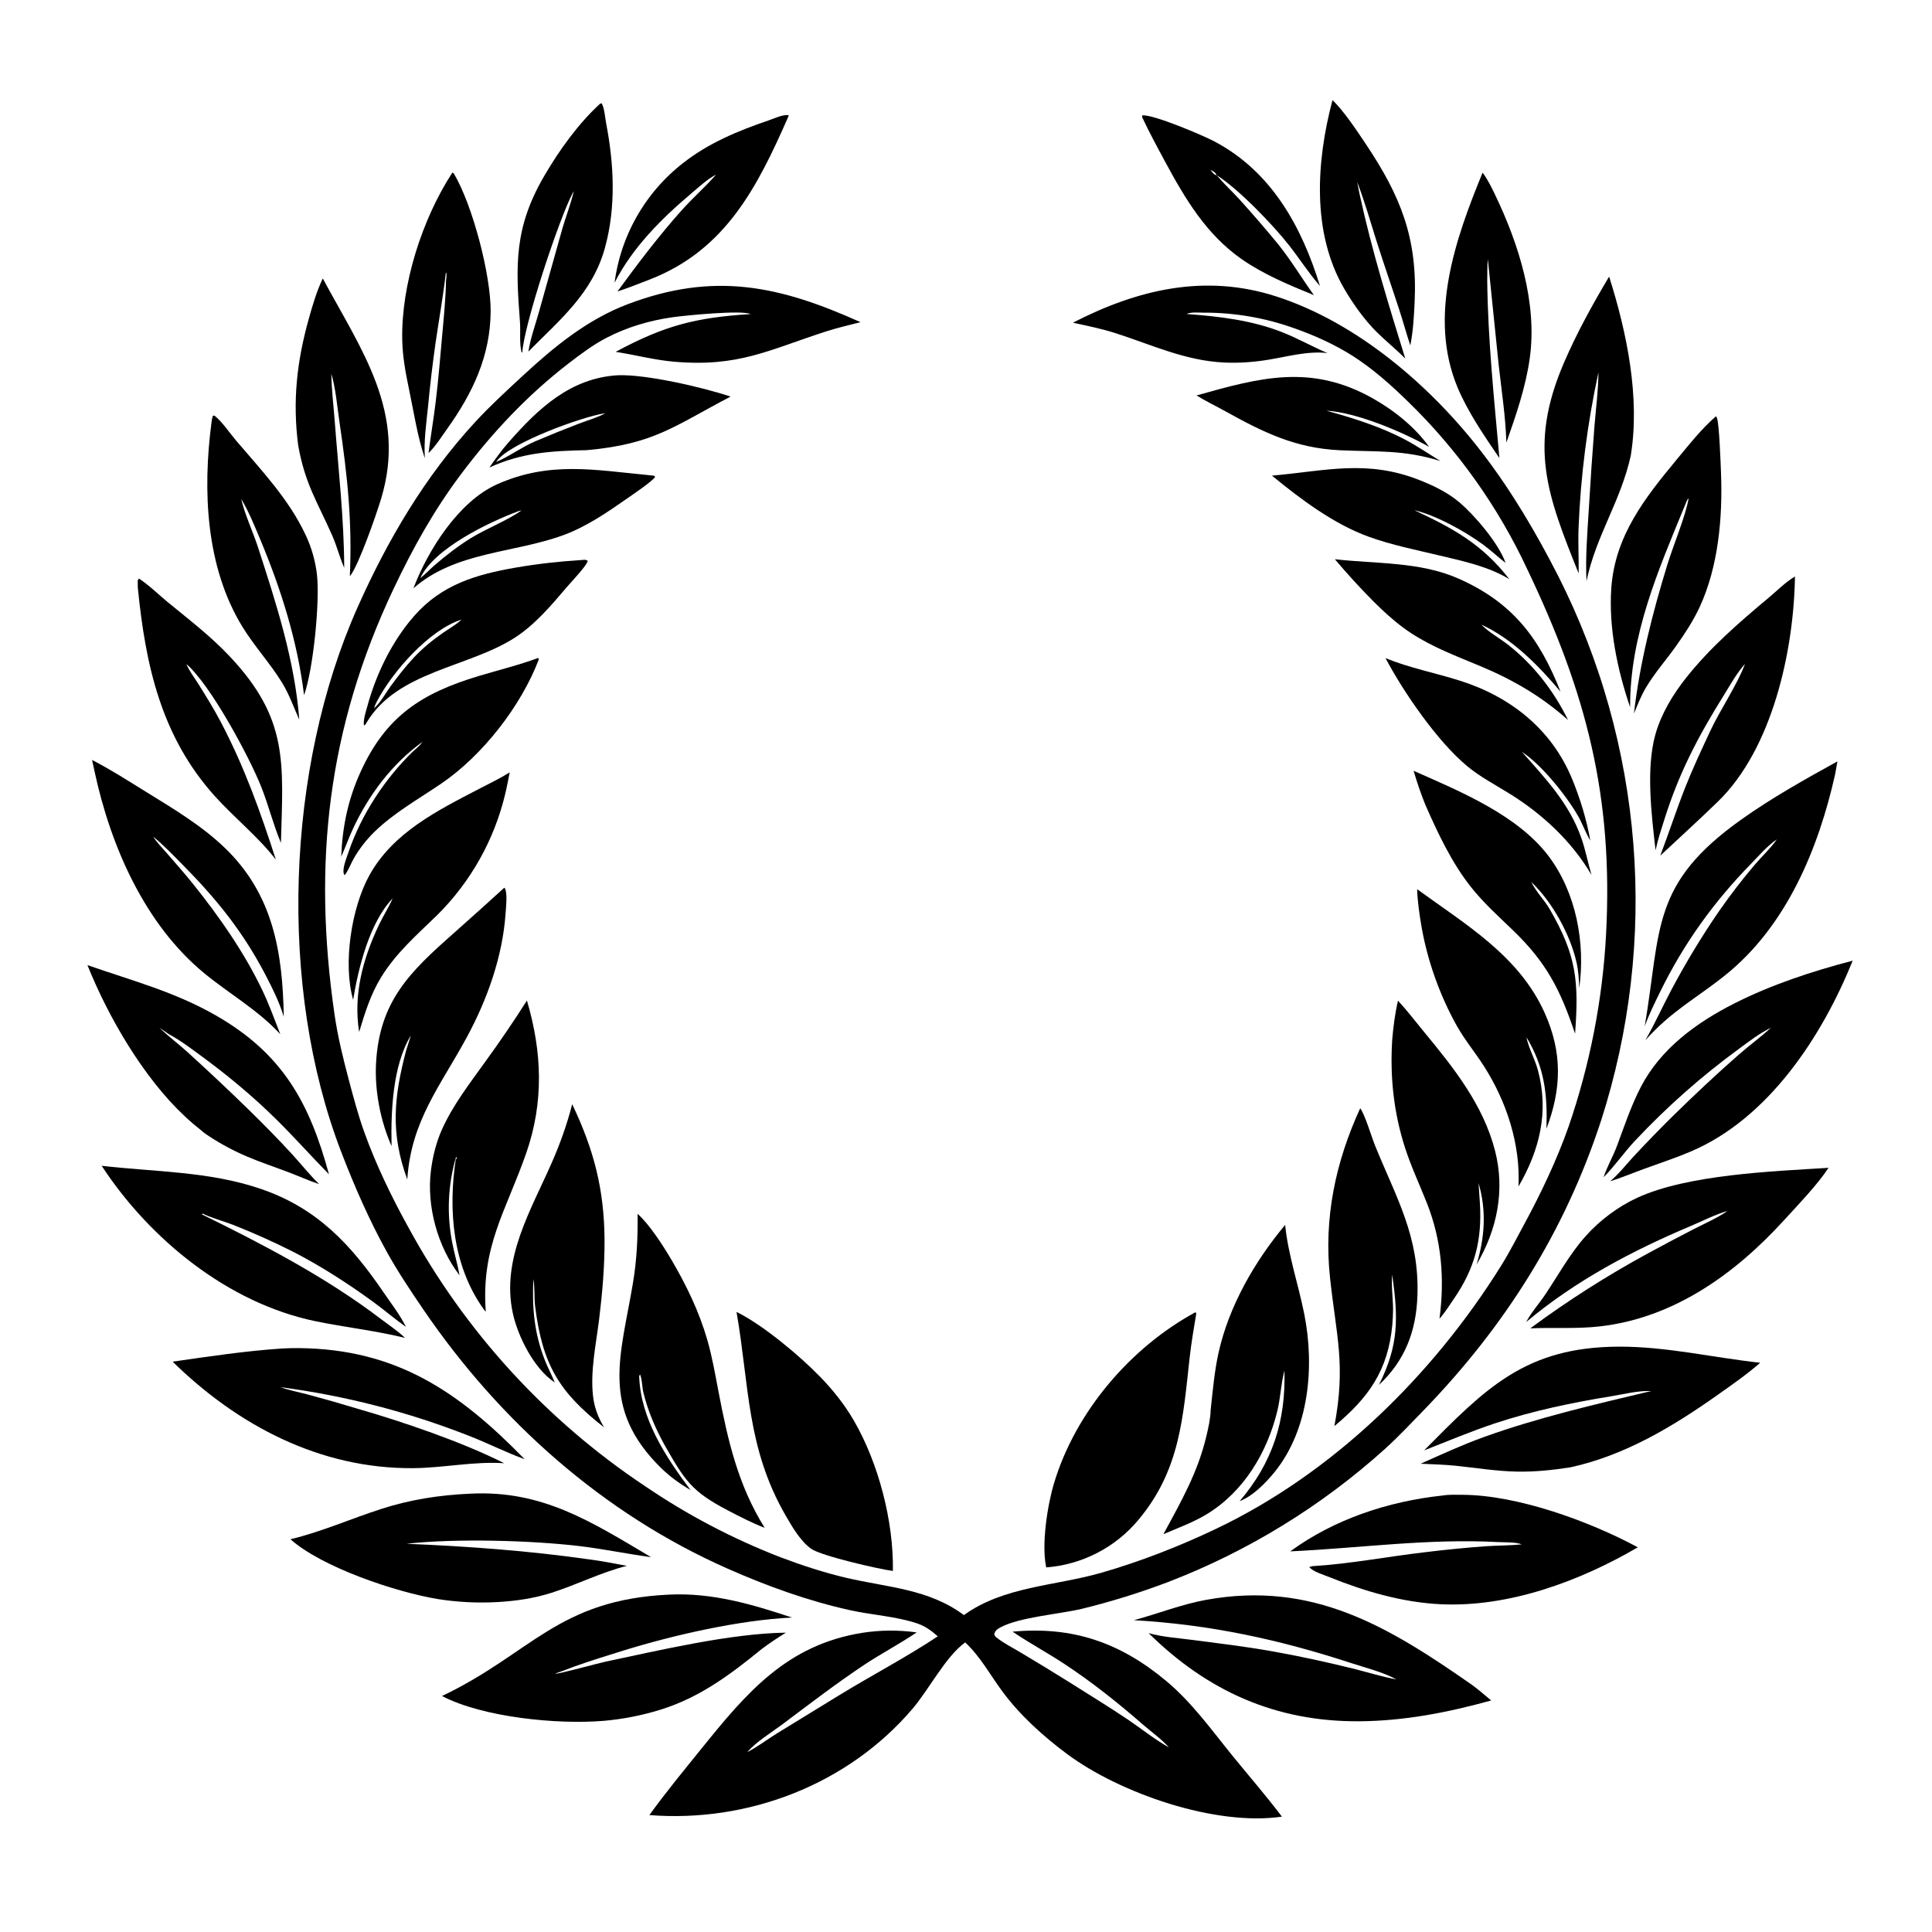
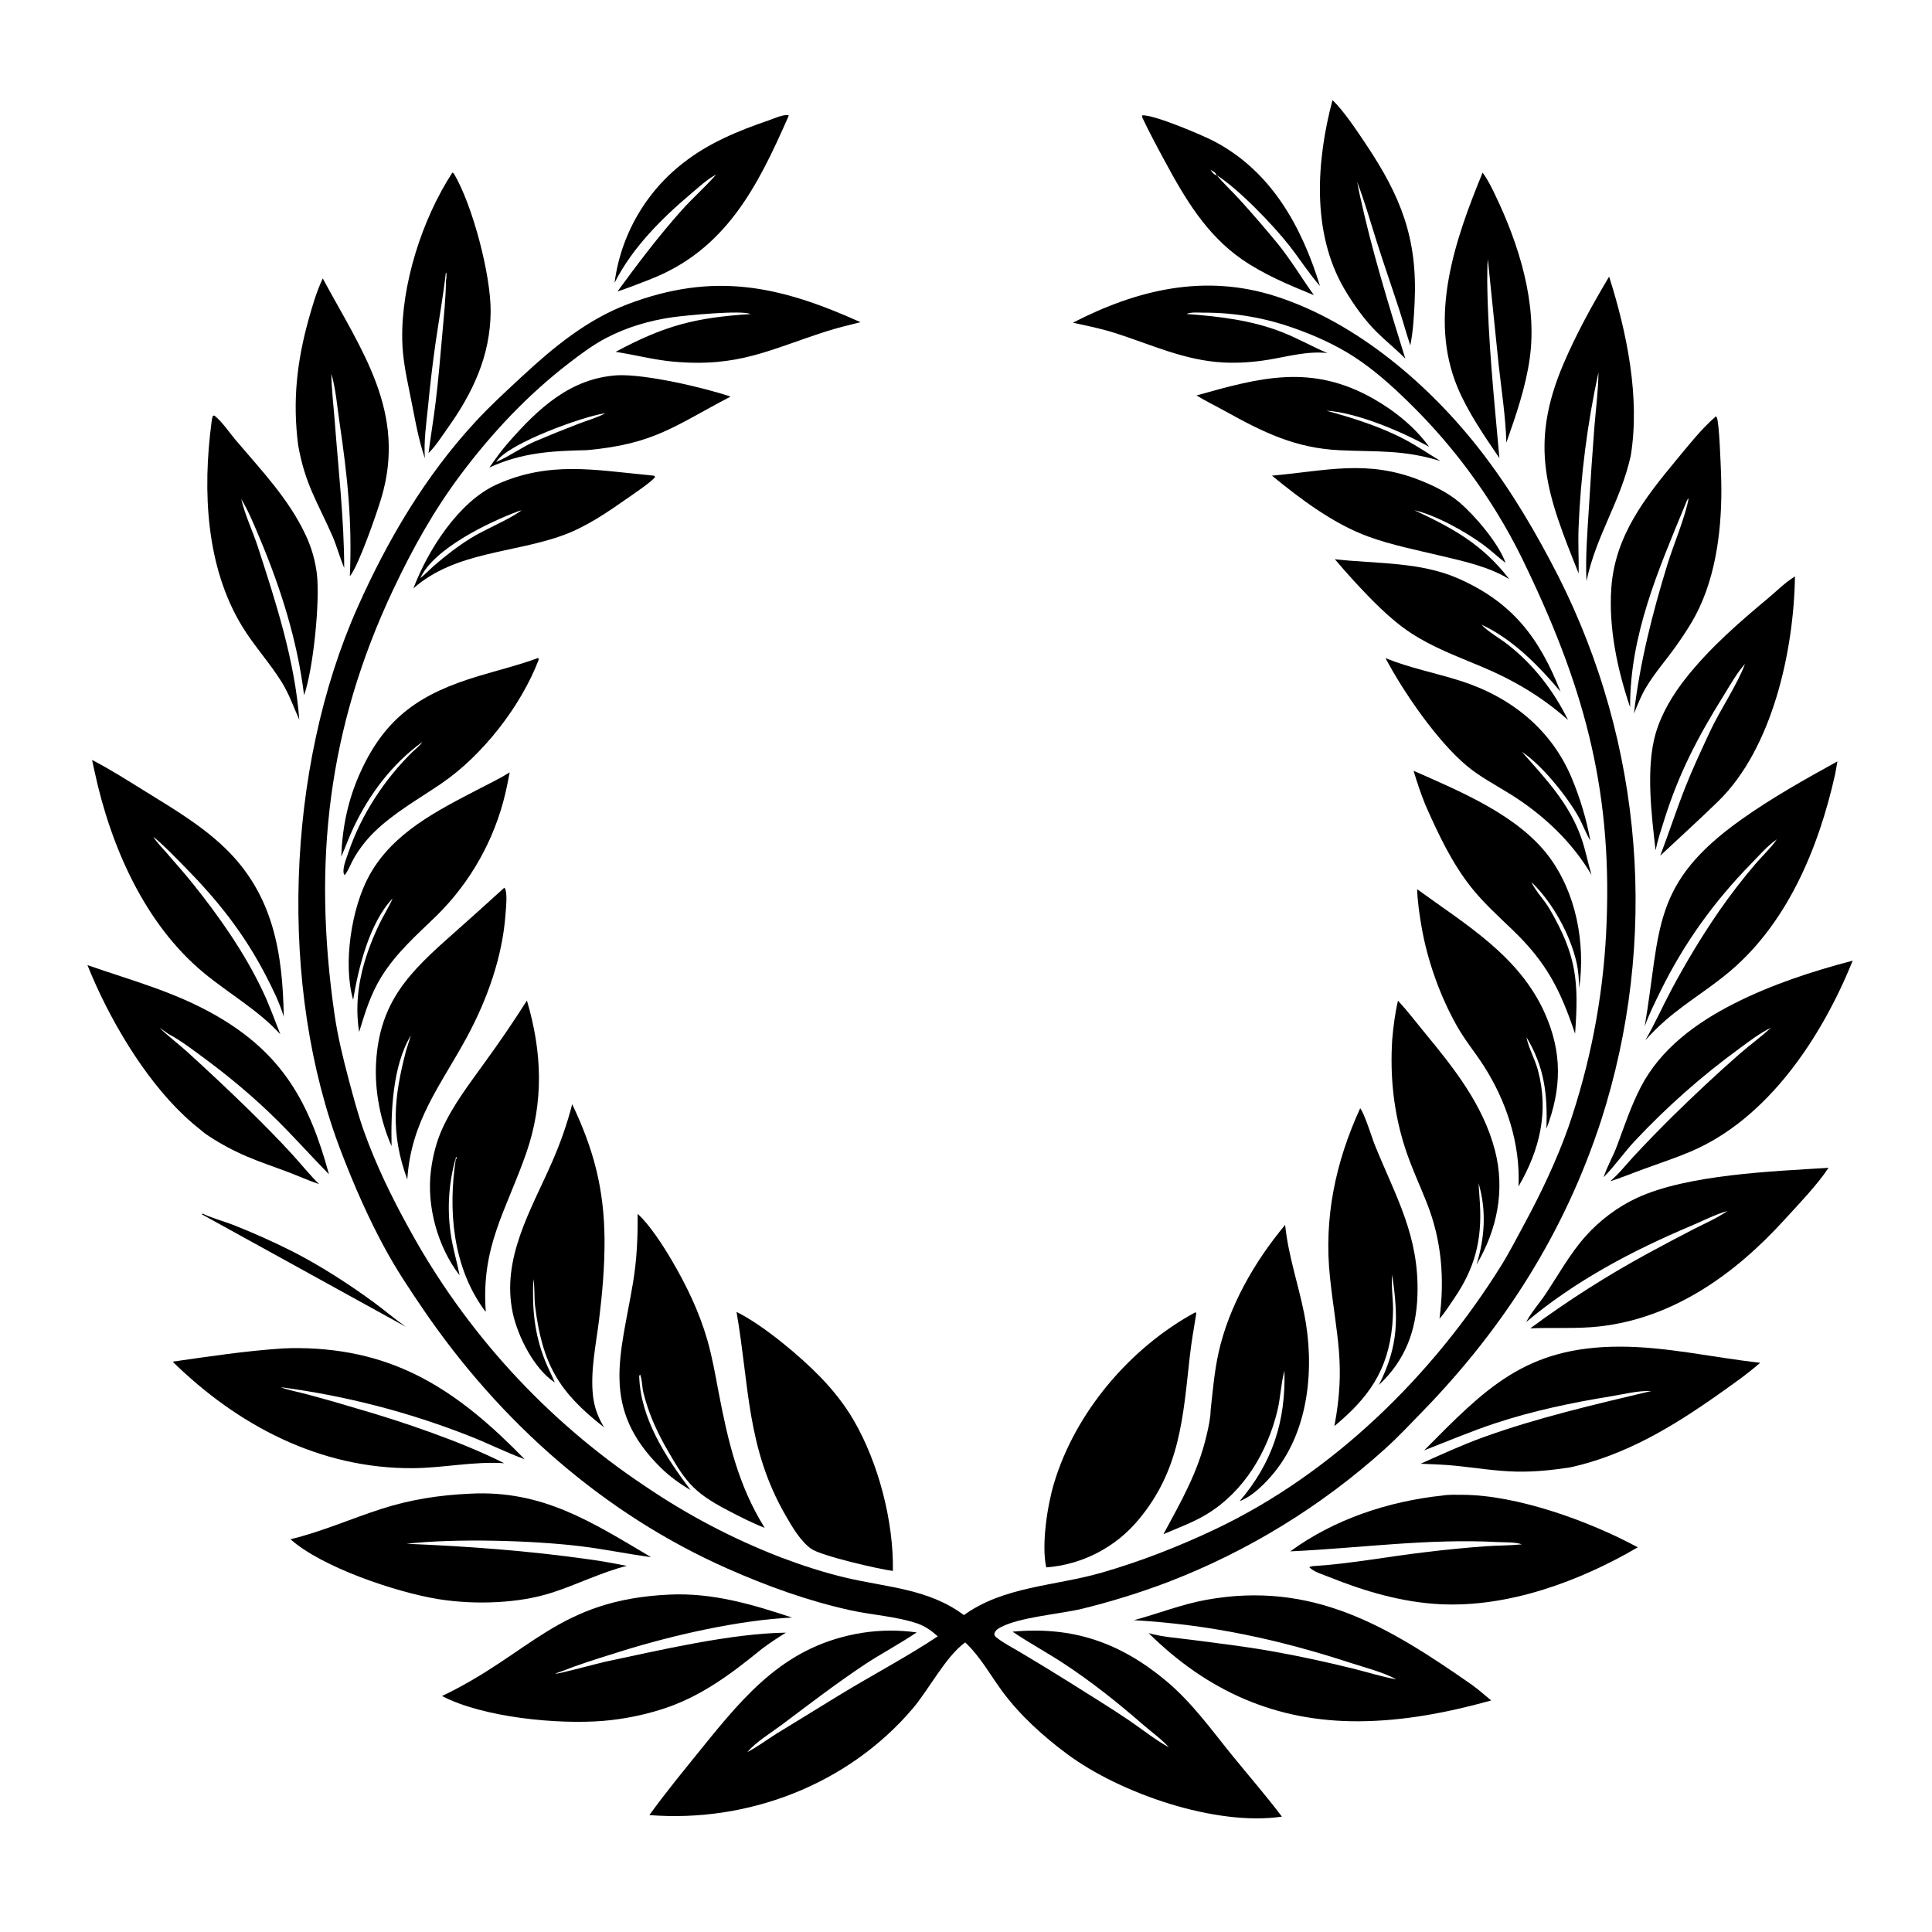
<svg xmlns="http://www.w3.org/2000/svg" xmlns:ns1="http://sodipodi.sourceforge.net/DTD/sodipodi-0.dtd" xmlns:ns2="http://www.inkscape.org/namespaces/inkscape" version="1.1" id="svg2" width="4198.667" height="4198.667" viewBox="0 0 4198.667 4198.667" ns1:docname="vecteezy_laurel-wreath-silhouette-illustration-ideal-for-victory_53536637.eps">
  <defs id="defs6" />
  <ns1:namedview id="namedview4" bordercolor="#000000" borderopacity="0.25" ns2:showpageshadow="2" ns2:pageopacity="0.0" ns2:pagecheckerboard="0" ns2:deskcolor="#d1d1d1" />
  <g id="g8" ns2:groupmode="layer" ns2:label="ink_ext_XXXXXX" transform="matrix(1.333,0,0,-1.333,0,4198.667)">
    <g id="g10" transform="scale(0.1)">
      <path d="m 22910.6,25651.6 c -149,151.6 -315.9,284.1 -466.6,433.8 -200.7,199.4 -386.7,461.6 -528.8,705.1 -534.8,916.6 -454,2083.9 -191.5,3074.9 179.6,-168.1 400.3,-501.6 541.2,-712.2 570.6,-852.8 847.6,-1536.9 798.1,-2584.6 -11.1,-234.6 -24.6,-471.4 -70.2,-702.1 -63,187.6 -114.8,379.2 -175.9,567.5 -122.1,376.1 -253,748.9 -372.7,1125.8 -102.6,323 -195.4,654.9 -317.6,970.9 12.2,-70.9 27.9,-141.3 42.3,-211.7 195.8,-903.3 468.9,-1785.2 741.7,-2667.4 z" style="fill:#000000;fill-opacity:1;fill-rule:nonzero;stroke:none" id="path14" />
-       <path d="m 9354.26,28382.2 -15.08,-27.4 c -220.63,-410.3 -797.73,-2152.7 -824.26,-2605.9 l -11.72,6.8 c -39.29,150.6 -13.9,335 -25.97,492 -71.57,932 -96.37,1541.7 400.23,2390 242.5,414.2 550.74,844.5 905.43,1169.1 l 26.49,7.1 c 46.36,-82.3 55.58,-236.9 73.67,-331.3 127.95,-667.9 161.75,-1365.9 -21.17,-2027.7 -204.69,-740.3 -734.34,-1169.2 -1247.7,-1689.2 33.36,215.2 111.44,428.7 170.27,638.4 l 385.28,1371.8 c 57.97,200.4 139.45,403.7 184.53,606.3 l 7.19,17.5 z m 15.78,48.8 8.55,-8.1 z" style="fill:#000000;fill-opacity:1;fill-rule:nonzero;stroke:none" id="path16" />
      <path d="m 11684.4,28660.8 -10.3,-9.9 c -143.4,-74.4 -273.5,-196.9 -396.7,-300.8 -489.7,-413.2 -964.6,-885.2 -1258,-1462.1 3.1,23.8 6.5,47.7 10.2,71.4 3.7,23.8 7.7,47.5 12,71.2 4.2,23.7 8.8,47.3 13.6,70.9 4.9,23.5 10,47.1 15.5,70.5 5.4,23.5 11.1,46.8 17.1,70.1 6,23.3 12.2,46.6 18.8,69.7 6.6,23.2 13.4,46.3 20.6,69.2 7.1,23 14.5,45.9 22.2,68.7 7.7,22.8 15.6,45.5 23.9,68.1 8.2,22.6 16.7,45.1 25.5,67.6 8.8,22.3 17.8,44.6 27.2,66.8 9.3,22.2 18.9,44.3 28.8,66.2 9.8,22 20,43.8 30.4,65.5 10.4,21.7 21.1,43.3 32,64.7 10.9,21.4 22.1,42.7 33.6,63.9 11.4,21.1 23.1,42.2 35.1,63.1 12,20.8 24.1,41.6 36.6,62.1 12.5,20.6 25.2,41.1 38.2,61.3 13,20.3 26.2,40.4 39.7,60.3 13.4,20 27.1,39.8 41,59.4 14,19.6 28.2,39 42.6,58.3 14.4,19.3 29.1,38.4 43.9,57.3 14.9,18.9 30,37.6 45.4,56.1 15.3,18.6 30.9,36.9 46.7,55.1 15.7,18.1 31.8,36.1 48,53.9 16.2,17.8 32.7,35.3 49.3,52.7 16.7,17.3 33.5,34.5 50.6,51.5 17.1,16.9 34.4,33.7 51.8,50.2 17.5,16.6 35.2,32.8 53.1,49 17.9,16.1 36,31.9 54.2,47.6 18.3,15.7 36.8,31.1 55.4,46.3 18.7,15.2 37.5,30.2 56.5,44.9 418.4,327.8 895.2,523.4 1393.1,693.9 82.9,28.4 226.6,95.1 312.6,85.4 4.8,-0.5 9.4,-2.2 14.2,-3.3 l -10.4,-29.9 c -501.2,-1138.9 -1019.3,-2166.8 -2255.4,-2646.5 -173.9,-67.5 -349.4,-137.2 -526.6,-195.3 332.7,455.2 670.5,902.2 1046.5,1323.2 179.5,200.9 385,379.3 561.2,581.8 l 10.3,9.9 28.3,20.5 z" style="fill:#000000;fill-opacity:1;fill-rule:nonzero;stroke:none" id="path18" />
      <path d="m 19709.9,28752.3 15.3,-14.3 9.9,-9.6 c 23.3,-30 49.9,-73.9 88.5,-84.3 3.4,-1 7,-0.7 10.5,-1 112.6,-134.2 245.1,-257.4 364.3,-386.3 218,-240 429.9,-485.3 635.7,-735.8 215.3,-266 387.9,-557.9 586.8,-835.3 -401.6,164.4 -817,336.4 -1174.8,585.2 -577.6,401.6 -924.2,985.5 -1250.5,1590.2 -129.4,239.8 -258.6,478.5 -374.4,725.3 l 0.5,30.3 c 178.1,19.9 993.9,-327.3 1179,-425.4 929.3,-492.3 1420,-1384.9 1719.3,-2356 -178.4,202.9 -330.1,440.4 -496.8,654.1 -262.3,336.3 -833.5,930.4 -1189.1,1153.7 -16.5,45.2 -59.4,64.1 -99,85.3 l -9.9,9.6 z" style="fill:#000000;fill-opacity:1;fill-rule:nonzero;stroke:none" id="path20" />
      <path d="m 6926.64,24026.4 c -120.7,353 -179.3,748 -255.94,1113.6 -56.32,268.4 -106.64,534.7 -112.81,810 -20.16,901.9 323.67,1978.1 817.7,2734.6 l 22.46,-13.9 c 308.67,-520.1 605.66,-1659 601.13,-2253.8 -5.51,-721.7 -292.07,-1325.9 -703.28,-1902.1 -95.98,-134.4 -191.6,-288 -309.45,-404 35.62,279.2 83,556.9 116.99,836.4 44.68,367.6 75,738.5 107.81,1107.5 25.74,289.1 55.63,581.4 60.35,871.7 8.24,45.3 8.87,80.3 5.39,126.3 l -8.83,-5.3 c -43.71,-384.7 -113.04,-766.2 -168.63,-1149.3 -48.59,-343.7 -89.18,-688.2 -121.76,-1033.7 -28.71,-277.9 -69.96,-558.3 -51.13,-838 z" style="fill:#000000;fill-opacity:1;fill-rule:nonzero;stroke:none" id="path22" />
      <path d="m 24445.2,24029.1 c -243.9,358 -518.6,757.7 -684.2,1156.8 -477.7,1151.4 -36.8,2410.1 410.1,3497.2 82,-108.1 144.5,-237.4 203.2,-359.5 387.4,-805.3 690.6,-1765 566.1,-2663.4 -65.4,-471.8 -224.3,-931.3 -381.8,-1378.4 -12.2,418.6 -78.2,845.9 -124.8,1262.1 l -171.6,1675.2 15.6,11.6 -17.1,-11.6 -5.5,58.6 c -8.1,-121 -7,-243 -8.4,-364.3 11.1,-962.8 113,-1925.8 198.4,-2884.3 z" style="fill:#000000;fill-opacity:1;fill-rule:nonzero;stroke:none" id="path24" />
      <path d="m 25737.2,22148.8 c -509.1,1272.1 -826.8,2067.6 -242,3429.8 207.9,484.2 469,957.6 738.7,1409.8 288.8,-909.1 508.6,-1972 352,-2924.3 -167.4,-748.5 -564.8,-1296.5 -720.9,-2039.7 -18.9,389 13.6,782.2 37.7,1170.6 26.4,453.2 57.2,906.2 92.4,1358.8 23.9,289.2 62.6,584.1 65.1,874.1 -180,-825.7 -291.8,-1693.9 -324.4,-2537.7 -9.6,-247.6 4.9,-494.1 1.4,-741.4 z" style="fill:#000000;fill-opacity:1;fill-rule:nonzero;stroke:none" id="path26" />
      <path d="m 5703.67,22102.8 c 39.61,903.8 -38.55,1627.1 -169.92,2520.1 -37.58,255.3 -59.34,534.3 -131.56,781.2 2.73,-256.2 35.7,-516.8 55,-772.7 59.96,-794 152.26,-1595.7 154.49,-2391.5 -74.3,171 -118.91,353.3 -194.06,524 -245.67,558.1 -442.35,836.1 -556.45,1473.6 -92.11,716.3 -23.55,1355.4 168.87,2048.2 63.48,228.6 130.66,458.1 232.26,673 632.27,-1177.3 1377.54,-2186.5 950.08,-3594.9 -75.27,-248 -366.56,-1091.3 -508.71,-1261 z" style="fill:#000000;fill-opacity:1;fill-rule:nonzero;stroke:none" id="path28" />
      <path d="m 17491.8,26236.9 c 1053,541.7 2151.8,803.8 3314.2,428.5 1321.1,-426.6 2519.9,-1458.3 3355.9,-2545.7 484.8,-630.6 885.9,-1314 1246.6,-2021.6 42.8,-84.9 84.6,-170.2 125.3,-255.9 40.7,-85.9 80.3,-172.2 119,-258.9 38.6,-86.8 76.1,-174 112.6,-261.7 36.5,-87.7 71.9,-175.9 106.3,-264.4 34.4,-88.5 67.6,-177.5 99.8,-266.9 32.2,-89.3 63.3,-179 93.3,-269.2 30,-90.1 59,-180.5 86.7,-271.4 27.8,-90.8 54.6,-182 80.2,-273.4 25.6,-91.5 50,-183.2 73.4,-275.3 23.4,-92.1 45.6,-184.4 66.7,-277 21.2,-92.6 41.2,-185.4 60,-278.5 18.9,-93.1 36.6,-186.4 53.2,-279.9 16.6,-93.6 32,-187.2 46.4,-281.2 14.3,-93.8 27.5,-187.9 39.5,-282.1 12,-94.2 22.9,-188.6 32.7,-283.1 9.7,-94.4 18.3,-189 25.7,-283.7 7.5,-94.7 13.8,-189.4 18.9,-284.3 5.1,-94.8 9.1,-189.7 12,-284.7 2.8,-94.9 4.5,-189.9 5,-284.8 0.5,-95 -0.1,-190 -1.9,-284.9 -1.8,-95 -4.7,-190 -8.8,-284.9 -4.1,-94.8 -9.3,-189.7 -15.7,-284.4 -6.5,-94.8 -14,-189.4 -22.7,-284.1 -8.7,-94.5 -18.6,-189 -29.5,-283.3 -11,-94.4 -23.2,-188.6 -36.4,-282.6 -13.3,-94.1 -27.7,-187.9 -43.3,-281.6 -15.6,-93.7 -32.3,-187.2 -50.1,-280.5 -17.9,-93.3 -36.8,-186.3 -56.9,-279.2 -20.1,-92.8 -41.3,-185.4 -63.7,-277.7 -22.3,-92.3 -45.8,-184.4 -70.4,-276.1 -24.6,-91.7 -50.3,-183.1 -77.1,-274.3 -26.8,-91.1 -54.7,-181.9 -83.7,-272.3 -590.6,-1812.6 -1567.1,-3358.46 -2889.8,-4724.78 -207.1,-213.91 -412.1,-431.96 -632.6,-632.27 -129.3,-116.64 -261.2,-230.27 -395.8,-340.86 -134.5,-110.62 -271.5,-218.09 -410.9,-322.38 -139.5,-104.34 -281.2,-205.39 -425.3,-303.21 -144.1,-97.81 -290.4,-192.26 -438.8,-283.39 -148.4,-91.1 -298.8,-178.79 -451.2,-262.97 -152.5,-84.22 -306.8,-164.89 -462.9,-242.03 -156.1,-77.15 -314,-150.67 -473.5,-220.55 -159.5,-69.88 -320.5,-136.09 -483.1,-198.63 -458.6,-173.75 -926,-318.99 -1402.3,-435.75 -369.3,-87.65 -1011.5,-134.33 -1325.2,-300.82 -54.8,-29.14 -87.5,-52.38 -104.9,-113.04 11.6,-26.84 11.2,-32.39 35.2,-51.76 117.2,-94.49 268.8,-170.04 398.3,-248.01 260.4,-154.73 519.1,-312.46 775.9,-473.16 323.4,-205.43 652.4,-404.77 970.1,-618.79 220.6,-148.6 436.4,-324.61 668.4,-453.13 l 10.3,-11.83 12.4,-9.46 -12.4,9.46 -10.3,11.83 c -120.4,135.35 -281,248.28 -417.9,367.43 -410,356.75 -831.4,693.47 -1285.8,992.89 -276.5,182.26 -571.5,340.43 -844.8,525.82 977,91.17 1750.3,-175.71 2498.5,-798.4 425,-353.71 741.6,-799.26 1087.5,-1225.31 267.7,-329.69 549.8,-652.7 805.2,-991.8 -1078.3,-159.61 -2638.4,378.24 -3503,1021.37 -384.9,286.25 -763.7,627.46 -1049.4,1012.85 -201.3,271.44 -362.1,573.4 -610.3,805.74 -4.7,-3.32 -9.3,-6.6 -13.9,-9.96 -306.1,-225.12 -584.1,-765.08 -846.7,-1072.85 -1054.3,-1236.06 -2680.7,-1858.71 -4289.1,-1731.96 267.4,371.25 560.8,726.33 848.1,1082.31 734.1,909.72 1389.8,1690.82 2621,1888.87 73.4,11.52 147.2,20.35 221.3,26.44 74.1,6.06 148.4,9.41 222.7,10 74.4,0.55 148.6,-1.6 222.8,-6.52 74.2,-4.92 148.1,-12.54 221.7,-22.93 -283.1,-191.64 -587.8,-349.81 -871.8,-539.73 -453.8,-303.36 -887.1,-636.41 -1323.7,-963.59 -177.2,-132.82 -421.8,-279.65 -564.3,-447.62 l -11.6,-11.25 -35.2,-19.84 -5.8,-8.25 5.8,8.25 35.2,19.84 11.6,11.25 c 163.3,84.3 318.7,202.73 475.3,300.35 l 1009.4,619.1 c 534.7,327.74 1097.3,621.25 1619.4,967.35 -96.2,87.54 -209.4,168.16 -333.1,209.88 -347.8,117.23 -736.6,137.03 -1095.7,216.33 -689.1,152.19 -1355.2,393.55 -1999.8,678.51 C 9835.16,6820 8148.98,8321.88 6906.25,10142.2 c -212.03,310.5 -420.12,621.5 -602.38,950.8 -286.53,517.4 -529.18,1074 -741.33,1625.7 -1032.23,2683.9 -900.82,6255.2 265.43,8874.1 489.92,1100.1 1100.62,2137.6 1919.88,3025.6 244.18,264.6 509.38,507.4 773.36,751.8 509.34,471.7 1052.89,918 1710.89,1167.6 1411,535.3 2478.1,301.5 3797.3,-292.5 -190.1,-48.3 -381.3,-92.5 -568,-152.9 -934.2,-302.2 -1421.2,-582.4 -2473.1,-491.4 -323.7,28.1 -631.8,111.7 -951.3,160.6 799.6,429.8 1302.1,558.8 2198.5,615.9 -137.8,68.1 -1052.3,-20.9 -1269.5,-51.4 -372.7,-52.4 -744.6,-162 -1079.2,-336.2 -217.7,-113.3 -415.35,-261.7 -609.38,-410.9 C 8600.78,25059.1 8021.48,24441.4 7510,23759.1 7071.09,23173.6 6725.12,22551.1 6413.16,21891 5342.81,19626.6 5095.7,17430.4 5453.59,14961.7 c 52.46,-362.3 139.3,-716.9 233.36,-1070.4 74.57,-280.2 149.85,-564.7 247.35,-837.9 194.06,-543.6 448.28,-1067.5 727.22,-1572.1 57.5,-105.6 116.57,-210.2 177.23,-314 60.66,-103.7 122.85,-206.5 186.64,-308.4 63.75,-101.8 129.06,-202.7 195.9,-302.6 66.83,-99.9 135.16,-198.7 205,-296.5 69.8,-97.8 141.09,-194.6 213.87,-290.23 72.73,-95.66 146.91,-190.19 222.54,-283.59 75.62,-93.44 152.65,-185.67 231.09,-276.72 78.4,-91.1 158.16,-180.94 239.3,-269.61 81.13,-88.67 163.59,-176.06 247.42,-262.23 83.75,-86.13 168.83,-171.01 255.19,-254.57 86.37,-83.59 173.99,-165.86 262.82,-246.76 88.86,-80.93 178.9,-160.47 270.19,-238.67 91.25,-78.2 183.67,-155 277.27,-230.39 93.59,-75.39 188.28,-149.33 284.14,-221.87 95.78,-72.54 192.78,-143.6 290.68,-213.17 98,-69.57 197.1,-137.65 297.1,-204.26 172.1,-117.07 347.3,-229.18 525.8,-336.28 178.5,-107.07 359.9,-208.99 544.2,-305.75 184.2,-96.75 371.1,-188.16 560.6,-274.22 189.5,-86.09 381.3,-166.71 575.4,-241.83 349,-132.19 713.1,-251.21 1076.8,-336.29 669.2,-156.48 1341.3,-179.02 1914.5,-606.95 647,469.21 1489.6,474.53 2237.3,689.41 634.9,182.5 1266.5,428.79 1862.7,711.99 1916,910.24 3537.6,2500.63 4655.4,4290.39 138.7,222.4 259.4,458.9 384,689.5 272.5,504.4 524.7,1034.7 716.1,1575.6 43.6,126.4 85,253.5 124.1,381.4 39.3,127.8 76.2,256.2 110.9,385.3 34.7,129.2 67.2,258.9 97.4,389.1 30.2,130.3 58.2,261 83.8,392.2 25.6,131.2 49,262.9 70,394.9 21.1,132 39.9,264.4 56.3,397.1 16.5,132.6 30.6,265.6 42.4,398.8 11.9,133.2 21.4,266.5 28.5,400 119.1,2251.7 -319.2,3932.8 -1282.5,5950.9 -59.5,127.5 -121.8,253.6 -187,378.3 -65.2,124.7 -133.2,247.9 -204,369.5 -70.8,121.6 -144.3,241.5 -220.6,359.8 -76.2,118.2 -155.1,234.7 -236.6,349.4 -81.6,114.7 -165.7,227.5 -252.4,338.3 -86.6,110.9 -175.8,219.7 -267.4,326.5 -91.6,106.8 -185.5,211.5 -281.9,314.1 -96.4,102.5 -195.1,202.8 -296,300.8 -274.4,268 -566.6,529.6 -890,737.6 -290.7,187 -630,341 -954.9,455.2 -59.7,21.6 -119.8,41.8 -180.4,60.8 -60.6,19 -121.5,36.5 -182.9,52.8 -61.3,16.3 -123,31.2 -185,44.8 -62,13.5 -124.3,25.7 -186.8,36.4 -62.6,10.9 -125.3,20.3 -188.3,28.3 -62.9,8 -126,14.7 -189.3,20 -63.2,5.2 -126.5,9.1 -190,11.5 -63.4,2.5 -126.8,3.6 -190.3,3.2 -79.3,0.3 -201.9,12.6 -273.5,-21.7 533.8,-39.3 1071.4,-101.7 1572.7,-302 246.6,-98.6 479.9,-231 725.2,-335.1 -323.3,37.6 -651.4,-57.9 -969.2,-109.6 -235.9,-38.4 -481.2,-56 -720.1,-44.3 -633.9,31 -1176.3,289.3 -1766.9,478.7 -227.4,72.8 -461,120 -694.2,170.6 z" style="fill:#000000;fill-opacity:1;fill-rule:nonzero;stroke:none" id="path30" />
      <path d="m 7978.55,23876 c 99.77,143.3 202.07,284.8 317.47,415.9 485.74,552.2 1006.25,1041.7 1774.88,1088.1 457.3,18.8 1396.1,-198.4 1839.8,-347.8 -913.6,-477.5 -1244.2,-774.6 -2341.64,-873.2 -580.47,-12.8 -1054.88,-38.7 -1590.51,-283 z m 1891.22,885.4 c -375.94,-54.1 -1551.22,-483 -1767.04,-776 -4.45,-6.1 -8.43,-12.5 -12.65,-18.8 218.83,93 411.44,239.5 630.86,334.4 238.12,101.5 478.04,198.5 719.8,291.1 139.81,53.6 298.32,96.9 429.03,169.3 l 15.78,9.5 z" style="fill:#000000;fill-opacity:1;fill-rule:nonzero;stroke:none" id="path32" />
      <path d="m 21616.3,24813.8 8.4,-11.5 c 436.4,-120 885.4,-261 1286.4,-473.5 197.4,-104.5 382.1,-230.8 572.5,-347.4 -608.7,187.7 -1028,147.4 -1640.2,176.1 -722.5,33.7 -1247.3,291.6 -1862,633.3 -156.3,86.8 -322.6,166.3 -474,260.1 1038,292 1868.9,519.6 2878,-50.3 345.7,-195.3 680.1,-463.2 913.9,-787.5 -437.2,245.2 -1182.6,561.2 -1674.6,589.2 z" style="fill:#000000;fill-opacity:1;fill-rule:nonzero;stroke:none" id="path34" />
      <path d="m 3924.02,23372.3 8.71,-9.3 c 60.55,-261.4 187.15,-522.3 270.86,-779.6 297.54,-914.8 602.35,-1854.8 675.86,-2819.3 -91.79,203.6 -163.94,413.9 -281.48,604.9 -194.65,316.4 -451.8,593.5 -646.56,911.5 -597.5,975.2 -648.75,2220.6 -503.6,3328.1 4.69,39.5 10.16,72.2 23.28,110.2 l 23.56,4.4 c 128.4,-100.5 242.15,-275.8 349.8,-402.5 413.36,-486.8 863.71,-957.4 1137.46,-1543.2 23.91,-50.6 45.75,-101.9 65.47,-154.2 19.77,-52.2 37.39,-105.2 52.85,-158.9 15.47,-53.7 28.75,-107.9 39.89,-162.7 11.09,-54.7 19.96,-109.8 26.6,-165.3 51.33,-444.5 -59.06,-1551.2 -209.49,-1972.3 -107.5,880.9 -377.19,1736.8 -720.2,2552.7 -91.09,216.6 -182.89,444.7 -304.3,646.2 z" style="fill:#000000;fill-opacity:1;fill-rule:nonzero;stroke:none" id="path36" />
      <path d="m 26576,19968 c -207.8,611.2 -352.2,1297.7 -306.3,1944.3 60.4,853.2 549.8,1470.6 1070.9,2099.6 198.7,239.8 399.4,494.7 635.2,699.2 5,-7.8 11.2,-15 15,-23.5 38.2,-84.1 61.8,-758.7 67.3,-899.9 27.9,-722.8 -41.5,-1524.8 -349.1,-2189.1 -102.6,-221.5 -239.1,-428.8 -379.8,-627.8 -162.9,-230.5 -357.5,-448.5 -500.1,-691.7 -77.1,-131.6 -132.4,-273.9 -190.5,-414.6 94.6,825.1 304.5,1649.3 549.1,2442 91.8,297.6 298.2,791.5 342.4,1068.7 -28.3,-24.7 -40.9,-72 -55.8,-106.6 -439.5,-1066.4 -902.1,-2124.3 -898.3,-3300.6 z" style="fill:#000000;fill-opacity:1;fill-rule:nonzero;stroke:none" id="path38" />
      <path d="m 23299.3,24213.1 12.5,-12.7 z" style="fill:#000000;fill-opacity:1;fill-rule:nonzero;stroke:none" id="path40" />
      <path d="m 23311.8,24200.4 10.9,-9.9 z" style="fill:#000000;fill-opacity:1;fill-rule:nonzero;stroke:none" id="path42" />
      <path d="m 23000,23201.3 30.6,-13.4 27.7,-8.1 c 634.3,-295.6 1111.6,-557.5 1548.3,-1124.3 -340.8,207.7 -749.8,293.4 -1134.3,385.2 -382.2,91.3 -782.3,171.2 -1151.9,304.5 -574.4,207.1 -1114.1,613.5 -1583.4,998.1 881.5,77.7 1552.2,269.6 2419.5,-78.1 226.1,-90.6 447.8,-198 635.1,-356.1 253.4,-214.1 644.3,-674.4 753.9,-987.9 -122,93.2 -233.9,200.1 -358.5,292.2 -293.1,216.3 -773.5,484.1 -1128.7,566.4 l -27.7,8.1 z" style="fill:#000000;fill-opacity:1;fill-rule:nonzero;stroke:none" id="path44" />
      <path d="m 6740.2,21906.3 c 234.29,619.2 737.34,1415.9 1361.83,1694.9 854.1,381.5 1586.02,235.4 2476.37,150.1 l 87.5,-9.5 14.3,-19.9 c -49.7,-75.4 -360.2,-283.5 -452,-347.9 -325.39,-228 -666.79,-462.3 -1041.87,-600 -811.76,-297.9 -1764.34,-266.8 -2446.13,-867.7 z m 112.38,166.7 -7.85,-7.3 7.85,7.3 c 77.93,60 149.37,137.4 224.1,202.3 185.7,161.1 383.32,314.3 591.8,444.7 243.32,152.1 628.4,304.3 833.32,456.8 -18.44,-3.4 -35.75,-7.9 -53.32,-14.4 -487.74,-181 -1377.43,-611.1 -1595.9,-1089.4 z m 1653.47,1107.2 h 18.83 z" style="fill:#000000;fill-opacity:1;fill-rule:nonzero;stroke:none" id="path46" />
-       <path d="m 5978.83,19721.2 c -14.88,-23.6 -17.85,-42.3 -45.47,-50.4 -0.66,7 -1.56,13.9 -1.99,21 -5.9,86.6 31.21,194.7 53.63,278.1 143.16,532 403.48,1072.4 769.14,1488.1 447.62,508.9 1006.64,673.9 1653.05,785.9 355.62,61.6 702.3,100.1 1062.54,122.7 43.75,2.3 76.83,14.4 112.46,-13.1 -15.43,-78.1 -273.09,-347.2 -336.41,-421.6 -253.67,-298.2 -525.39,-621.5 -857.5,-833.7 -760.86,-486.3 -1908.75,-543.2 -2409.45,-1377 z m 1546.09,1675.2 c -528.83,-166 -1132.54,-857 -1380.78,-1335.5 -18.01,-34.7 -34.8,-70.7 -45.04,-108.6 l -7.19,-8.3 7.19,8.3 c 100.04,81.9 188.56,247.6 266.33,353.7 119.37,162.8 245.08,326.2 383.28,473.4 139.14,148.3 301.41,281.7 468.28,397.5 94.06,65.2 200.9,125.9 286.99,201 l 20.94,18.5 8.4,6.1 z m 58.71,31.1 h 18.79 z m -30.62,-15.3 h 18.67 z" style="fill:#000000;fill-opacity:1;fill-rule:nonzero;stroke:none" id="path48" />
      <path d="m 24091.5,21355.4 22.7,-6.7 31,-30.3 5.9,-4.5 c 118.5,-122.9 301.1,-222.1 437.6,-329.3 416.6,-327.2 742.7,-751.5 975.6,-1225.2 -433.7,386.3 -896.6,655.2 -1430.3,878.6 -390,163.2 -773.5,305.8 -1130.2,538.7 -341.5,223 -657.8,555.3 -934,854.4 -104.8,114.4 -207.2,231 -307.2,349.6 669.3,-76.8 1383,-37.3 2011,-313.8 886.8,-390.3 1324,-971 1668.6,-1846.3 -352.2,418.8 -784.9,864 -1291.1,1093.3 l -5.9,4.5 -31,30.3 z" style="fill:#000000;fill-opacity:1;fill-rule:nonzero;stroke:none" id="path50" />
      <path d="m 24545.5,22321.2 5.7,-7.3 z" style="fill:#000000;fill-opacity:1;fill-rule:nonzero;stroke:none" id="path52" />
      <path d="m 25737.2,22148.8 10.9,-6.3 z" style="fill:#000000;fill-opacity:1;fill-rule:nonzero;stroke:none" id="path54" />
      <path d="m 5692.27,22096.7 11.4,6.1 z" style="fill:#000000;fill-opacity:1;fill-rule:nonzero;stroke:none" id="path56" />
-       <path d="m 3013.44,20708.9 15.47,-27 10.04,-10.4 c 45.66,-113.4 133.94,-226.2 198.98,-330.4 124.37,-199 248.75,-399.7 358.24,-607.3 384.45,-728.9 649.38,-1469.3 901.17,-2250.9 -291.99,377.7 -671.52,677 -990.5,1030.2 -881.96,976.6 -1135.71,2144.4 -1260.59,3410.3 -1.25,36.6 -0.59,73.4 -0.74,110 3.9,6.7 14.33,29.7 21.48,31.5 167.35,-110.8 315.16,-258.5 470.63,-386.2 344.84,-283.2 695.97,-551.8 1003.2,-877.1 969.06,-1026.2 874.3,-1741.7 839.22,-3045.5 -123.63,293 -201.6,611.4 -319.34,909.3 -195.47,494.4 -830.27,1671.5 -1221.75,2006.1 l -10.04,10.4 z" style="fill:#000000;fill-opacity:1;fill-rule:nonzero;stroke:none" id="path58" />
      <path d="m 28449.2,20673.8 c -135.9,-150.6 -242,-345.3 -349.4,-517.5 -417.1,-669 -728.4,-1264 -965.5,-2020 -51.8,-165 -108.6,-331.4 -142.9,-501.1 -65.8,568.1 -160.1,1336.5 -2,1893 94.7,333.2 284.6,648.4 498.7,918 393.7,495.9 860.6,900.1 1344,1304.2 139.5,116.6 267.2,247.8 422.6,343.5 3,1.8 6,3.8 9,5.7 -17.6,-1204.9 -365.3,-2803.8 -1253.6,-3667.8 -308,-299.7 -628.8,-590 -942.5,-884 140.7,369.6 262.4,746.2 407.6,1114 122,309.2 265.4,613.5 405.7,914.8 161,345.3 443.5,760.5 568.3,1097.2 l 7.6,8 z" style="fill:#000000;fill-opacity:1;fill-rule:nonzero;stroke:none" id="path60" />
      <path d="m 6735.04,21897.9 5.16,8.4 z" style="fill:#000000;fill-opacity:1;fill-rule:nonzero;stroke:none" id="path62" />
      <path d="m 5563.01,17530.9 c 19.18,491.3 111.79,936.5 316.76,1385.8 411.6,902.3 991.28,1279.4 1924.06,1559.8 324.33,97.5 652.38,177.1 970.43,294.7 l 10.39,-23.2 c -289.77,-762.8 -917.62,-1565.3 -1585.59,-2021.7 -368.2,-251.7 -779.68,-480.8 -1099.02,-794.5 -130.39,-128 -247.7,-279.1 -337.23,-438.4 -50.43,-89.8 -80.19,-183.2 -144.41,-265.3 -15.12,24.5 -18.75,37.7 -18.87,67.4 -0.31,96.6 52.15,220.8 82.77,311.1 206.88,609.2 588.29,1189.3 1046.41,1636.6 55.12,49.5 115.04,96.8 157.03,158.3 -493.63,-356.4 -866.76,-854 -1125.35,-1402.3 -72.34,-153.3 -128.75,-313.4 -197.38,-468.3 z" style="fill:#000000;fill-opacity:1;fill-rule:nonzero;stroke:none" id="path64" />
      <path d="m 24752.6,19295.5 22.4,-7.2 11.4,-28.7 16.8,-10.4 8.2,-8.4 c 386.8,-437.7 772.3,-840 969.6,-1406 68.7,-196.8 106.9,-402 165.8,-601.4 -321.3,547.3 -796.8,990.4 -1333.8,1323.8 -233.7,145 -485.3,276.5 -697.1,453 -484.8,404.1 -1034.5,1204.2 -1327.4,1757.6 392,-159.9 814.9,-240.9 1217.9,-368.8 818.8,-260 1485.9,-788 1819.8,-1590.4 131.7,-316.5 242.3,-676.3 300.7,-1014.4 -77.3,126.7 -125.9,273 -200.7,402.6 -189.8,329.1 -587.5,828.6 -914.8,1044 l -8.2,8.4 -16.8,10.4 -11.4,28.7 z" style="fill:#000000;fill-opacity:1;fill-rule:nonzero;stroke:none" id="path66" />
      <path d="m 2475.31,17881 14.22,-13.8 9.49,-10.6 c 56.6,-92.8 142.58,-177.6 213.91,-260 148.16,-171.2 299.22,-341 440.7,-517.7 423.99,-529.8 827.85,-1107.4 1121.02,-1720.7 111.87,-233.9 200.94,-480.5 295.39,-721.9 -368.05,399.3 -822.23,651.6 -1236.88,992 -973.32,798.9 -1529.14,2075.5 -1789.21,3282.6 l -42.7,197.2 c 303.13,-157 594.02,-343.4 884.26,-522.9 444.49,-274.8 898.36,-544.1 1277.58,-908.2 795.35,-763.9 944.33,-1711.1 963.63,-2755.6 -70.55,232.4 -176.76,447.9 -288.13,663 -367.85,710.8 -800.62,1249.5 -1362.93,1817.3 -153.16,154.6 -307.85,317.2 -476.64,454.9 l -9.49,10.6 z" style="fill:#000000;fill-opacity:1;fill-rule:nonzero;stroke:none" id="path68" />
      <path d="m 28979.1,17823.6 -10.6,-9.8 c -150.8,-101.4 -289.2,-263.6 -416.1,-393.3 -612.7,-626.7 -1102.2,-1306.2 -1487.7,-2095 -89.7,-183.6 -182.2,-368.4 -250.5,-561.3 269.3,1596.6 97,2323.2 1580.3,3376.7 492.3,349.5 1033,652.6 1561.7,944 l -36.8,-206.1 c -270.9,-1216.7 -796.3,-2485.6 -1798,-3284.3 -480.3,-382.9 -866,-574.4 -1297.5,-1056.8 156.3,270 282.4,555 428.9,830.1 232.2,435.9 493.6,869.7 773.9,1276.3 183.3,264 379.2,518.3 587.7,762.8 114,133.7 255,263.3 354.1,406.9 l 10.6,9.8 13.8,14 z" style="fill:#000000;fill-opacity:1;fill-rule:nonzero;stroke:none" id="path70" />
      <path d="m 24924.8,17161.1 7.4,-21.8 27.7,-12.3 5.6,-9 c 73.8,-156.8 211.1,-289.6 299.1,-441.2 439.3,-756.6 476.9,-1179.7 414.3,-2031.8 -239.3,714 -463.9,1157.9 -1014.5,1688.2 -235.9,227.1 -478.7,445.5 -682.7,703.1 -316.3,399.3 -537,872 -741.7,1335.6 -74.4,181.9 -138,371.1 -193.7,559.5 752.4,-332.8 1693.4,-719.7 2199.9,-1390.1 452.8,-599.5 602.2,-1420.8 500.6,-2153.3 -5.3,141.6 -12.5,278 -43.7,416.8 -102.5,456.4 -396.7,990.5 -737.6,1313.2 l -5.6,9 -27.7,12.3 z" style="fill:#000000;fill-opacity:1;fill-rule:nonzero;stroke:none" id="path72" />
      <path d="m 6411.17,16869 -9.8,-18.1 c -377.23,-394.1 -558.56,-1130.6 -643.99,-1653.3 -168.32,584.3 -29.53,1497.8 264.61,2029.7 386.29,698.6 1110.31,1056.3 1791.25,1410.8 166.49,86.7 337.74,167.9 496.68,267.9 -24.02,-116.2 -44.84,-234.2 -72.65,-349.4 -11.14,-46.8 -23.05,-93.3 -35.79,-139.6 -12.73,-46.3 -26.25,-92.4 -40.58,-138.2 -14.34,-45.9 -29.49,-91.5 -45.39,-136.8 -15.94,-45.3 -32.66,-90.4 -50.16,-135.1 -17.46,-44.7 -35.74,-89.1 -54.76,-133.3 -19.07,-44.1 -38.87,-87.8 -59.46,-131.2 -20.54,-43.4 -41.87,-86.5 -63.94,-129.1 -22.07,-42.7 -44.89,-85 -68.44,-126.9 -23.52,-41.8 -47.77,-83.3 -72.77,-124.3 -25,-41 -50.67,-81.6 -77.07,-121.7 -26.41,-40.2 -53.52,-79.8 -81.33,-119 -27.78,-39.2 -56.21,-77.9 -85.35,-116 -29.14,-38.3 -58.95,-76 -89.38,-113.1 -30.43,-37.1 -61.52,-73.8 -93.28,-109.8 -31.72,-36.1 -64.06,-71.6 -97.03,-106.6 -32.97,-34.9 -66.52,-69.3 -100.66,-103 -330.75,-320.8 -665.98,-612 -910.12,-1010.2 -170.51,-278.2 -262.85,-579.8 -356.53,-889.5 -97.42,610.2 60.28,1190.6 320.98,1742.7 69.53,147.2 159.96,286.2 225.16,435 l 9.8,18.1 13.52,15.4 z" style="fill:#000000;fill-opacity:1;fill-rule:nonzero;stroke:none" id="path74" />
      <path d="m 25926.9,17794.2 6.9,-17.9 z" style="fill:#000000;fill-opacity:1;fill-rule:nonzero;stroke:none" id="path76" />
      <path d="m 27058.8,17534.4 8.8,13.4 z" style="fill:#000000;fill-opacity:1;fill-rule:nonzero;stroke:none" id="path78" />
      <path d="m 6383.67,12812.4 c -180.47,409.4 -276.44,898.6 -253.2,1346 53.01,1018.5 554.73,1495.7 1266.52,2125.4 276.53,245.2 551.37,492.4 824.49,741.5 2.62,-2.6 5.9,-4.6 7.9,-7.6 48.28,-73.1 18.86,-328.8 12.73,-416.9 -48.48,-697.2 -297.7,-1395.5 -628.67,-2008.1 -430.04,-795.7 -911.21,-1363.7 -973.28,-2323.6 -276.53,752.5 -219.96,1335.9 -20.43,2097.8 l 79.37,251.5 c -300.23,-495.6 -326.99,-1241.4 -315.43,-1806 z m 357.03,1927.4 h 11.57 z m -14.84,-38.1 8.32,-8.1 z m -18.48,-38.8 h 14.22 z" style="fill:#000000;fill-opacity:1;fill-rule:nonzero;stroke:none" id="path80" />
      <path d="m 24863.6,14624.4 12,-15.3 9.7,-19.7 c 36.1,-178.8 138.9,-357.9 187.2,-537.5 182.8,-678.7 30.5,-1300.7 -315.9,-1897.1 32.5,691.1 -194.8,1384.9 -565.2,1963.6 -141.2,220.8 -310.5,424.1 -439.2,652.9 -278.8,495.3 -483.6,1073 -579.2,1632.8 -32.9,197 -62.8,396.9 -68.9,596.8 793.9,-578.5 1664.5,-1086.3 2081.9,-2022.7 287,-643.9 273.7,-1230.1 26.2,-1881.8 17.7,558.1 -29.6,1000.3 -326.9,1493 l -9.7,19.7 z" style="fill:#000000;fill-opacity:1;fill-rule:nonzero;stroke:none" id="path82" />
      <path d="m 2598.32,14744.6 8.91,-8 c 136.32,-133.7 291.6,-249 433.67,-376.9 339.8,-308.1 673.94,-622.2 1002.42,-942.4 242.62,-238 484.22,-480.8 713.56,-731.4 149.53,-163.4 288.08,-338.7 446.17,-493.8 -169.26,57.6 -335.2,132 -502.58,195.7 -222.77,84.7 -450.24,159.7 -669.49,253 -53.64,22.8 -106.72,46.7 -159.3,71.8 -52.54,25.1 -104.53,51.3 -155.94,78.7 -51.4,27.3 -102.19,55.9 -152.34,85.5 -50.16,29.6 -99.65,60.3 -148.44,92.1 -48.79,31.8 -96.87,64.6 -139.76,104.8 -45.82,36 -90.82,72.9 -135.04,110.9 -44.18,37.9 -87.5,76.7 -130,116.6 -670.39,627.2 -1244.92,1613.5 -1584.42,2462 727.43,-253.5 1419.5,-433.3 2096.14,-821.6 1085.62,-623.1 1523.04,-1419.4 1841.29,-2588.2 -289.38,294 -563.95,604 -857.27,893.5 -367.38,362.6 -772.07,701.5 -1187.7,1007.4 -181.09,133.3 -368.08,277.7 -566.75,383.8 z" style="fill:#000000;fill-opacity:1;fill-rule:nonzero;stroke:none" id="path84" />
      <path d="m 28903.4,14762.9 -32.5,-22 c -181.2,-86.1 -354.8,-221.2 -516.7,-339.6 -307.4,-224.5 -603.6,-462.8 -888.6,-715.1 -285,-252.2 -557.6,-517.3 -817.8,-795 -174,-186.8 -325.1,-407.1 -503.7,-585.5 57.9,176.1 154,338.2 218.6,512.1 119.6,321.4 229.3,652 387.3,957.2 324.1,626.3 906.6,1049.8 1523.3,1362.7 602.5,305.7 1278.7,528.2 1931.9,698.2 -499.9,-1237 -1373.3,-2572.6 -2640.2,-3111.5 -246,-104.6 -502.9,-189.5 -754.2,-280.6 -185.1,-67.2 -372,-146 -559.7,-204.5 140.8,118.6 257.8,270 382.8,405 209.6,225.3 423.9,446.1 642.9,662.3 347.6,340.6 705.2,677.6 1071.5,998 170.6,149.2 355.8,283.4 522.6,436.3 l 32.5,22 15.5,12.8 z" style="fill:#000000;fill-opacity:1;fill-rule:nonzero;stroke:none" id="path86" />
      <path d="m 24095.3,12226 10.1,-17.5 22.3,-333.5 c 35.1,-599.3 -83.6,-1054.3 -422.2,-1548.8 -75.3,-109.9 -148.4,-227.9 -236.9,-327.53 85.2,652.33 35.8,1276.73 -208.1,1891.93 -119.4,301.2 -258.7,596.3 -357.3,905.3 -183.7,576.1 -243.6,1156.8 -205.1,1758.7 18.9,212.4 45.1,421.2 93.7,629.3 151.9,-163.7 289.7,-346 432.2,-518.6 479.5,-580.7 957.5,-1181.4 1149.7,-1926.8 166.4,-645.1 34.5,-1289.7 -301.2,-1856.7 135.3,439.8 163.6,881.8 32.9,1326.7 z" style="fill:#000000;fill-opacity:1;fill-rule:nonzero;stroke:none" id="path88" />
      <path d="m 7492.66,10705.9 c -358.6,465.2 -541.06,1130.3 -466.53,1712.5 28.4,222.1 83.4,447.8 173.83,653.1 178.56,405.5 459.57,764.6 715.74,1122.8 235.51,323.5 460.47,654.1 674.85,991.9 247.93,-838.9 279.37,-1656.6 -12.93,-2492.7 -329.89,-943.5 -736.21,-1515.3 -657.78,-2580.8 -21.4,23.3 -16.32,16.2 -32.34,38.5 -506.68,703.5 -583.83,1615.7 -456.52,2450.1 l 18.04,5 -12.81,34.3 c -16.68,-56.9 -31.64,-114.3 -44.88,-172.1 -13.24,-57.8 -24.73,-115.9 -34.45,-174.4 -9.73,-58.5 -17.7,-117.2 -23.87,-176.2 -6.21,-58.9 -10.63,-118 -13.28,-177.3 -2.62,-59.2 -3.44,-118.4 -2.5,-177.7 0.93,-59.3 3.67,-118.5 8.16,-177.6 4.53,-59.2 10.82,-118.1 18.87,-176.8 8.08,-58.8 17.89,-117.2 29.49,-175.4 34.88,-176.8 86.17,-350 118.91,-527.2 z" style="fill:#000000;fill-opacity:1;fill-rule:nonzero;stroke:none" id="path90" />
      <path d="m 9044.61,8959.26 c -334.49,217.62 -601.8,747.85 -684.06,1129.44 -190.9,885.5 291.36,1670.6 633.4,2449.6 137.5,313.1 249.8,626.4 334.68,957.8 353.17,-743 521.37,-1383.2 527.54,-2213.3 1.13,-438.4 -35.51,-864.2 -89.14,-1299.21 -49.69,-403 -143.44,-830.11 -99.96,-1235.82 20.7,-193.28 81.76,-354.76 181.37,-520.27 -741.6,577.66 -1005.43,1031.13 -1124.14,1972.6 -18.52,146.7 -1.37,299.7 -29.5,444.2 -19.8,-476.5 13.36,-883.4 192.11,-1331.53 47.97,-120.15 109.22,-234.49 157.7,-353.51 z" style="fill:#000000;fill-opacity:1;fill-rule:nonzero;stroke:none" id="path92" />
      <path d="m 21754.9,8247.77 c 188.8,999.46 31.8,1463.71 -71.1,2418.03 -104.6,969.2 88.2,1884.4 491.7,2763.9 74.6,-94.6 186.4,-470.6 241.7,-606.6 346,-852.4 723.5,-1477.2 691.7,-2444.7 -19.1,-578.79 -201,-1060.55 -628,-1459.42 327,654.89 314.8,1087.82 217.5,1795.92 -19.4,-173.6 12.2,-381.3 13.1,-559.3 -0.8,-85.3 -4.9,-170.4 -12,-255.37 -69.1,-743.94 -385.7,-1188.35 -944.6,-1652.46 z" style="fill:#000000;fill-opacity:1;fill-rule:nonzero;stroke:none" id="path94" />
-       <path d="m 6617.85,9866.09 c -182.46,127.46 -352.62,275.01 -532.97,406.41 -415.39,302.7 -860.39,589.3 -1317.93,823.9 -316.79,158.9 -640.07,303.5 -969.8,433.6 -97.77,39.5 -430.47,139.2 -489.77,182.8 l -17.65,-11.9 c 1010.07,-497.2 2029.61,-1027.8 2927.65,-1712.7 125,-95.35 273.09,-192.69 385.2,-302.22 -483.24,119.49 -978.13,171.87 -1464.53,273.04 -1420.04,295.28 -2696.14,1333.98 -3480.51,2532.58 872.69,-101 1746.91,-88.3 2589.34,-374.8 925.89,-314.9 1473.63,-908.6 2008.24,-1691.1 122.46,-179.3 266.99,-364.9 362.73,-559.61 z M 3248.01,11726.4 h 18.87 z" style="fill:#000000;fill-opacity:1;fill-rule:nonzero;stroke:none" id="path96" />
+       <path d="m 6617.85,9866.09 c -182.46,127.46 -352.62,275.01 -532.97,406.41 -415.39,302.7 -860.39,589.3 -1317.93,823.9 -316.79,158.9 -640.07,303.5 -969.8,433.6 -97.77,39.5 -430.47,139.2 -489.77,182.8 l -17.65,-11.9 z M 3248.01,11726.4 h 18.87 z" style="fill:#000000;fill-opacity:1;fill-rule:nonzero;stroke:none" id="path96" />
      <path d="m 28163.2,11755.1 c -199,-57 -396.1,-159.4 -587.2,-240 -963.1,-406.2 -1890.7,-895.2 -2693.8,-1570.06 83,158.26 214.2,303.56 313.9,453.06 213.8,320.3 396.9,657 655.1,946.7 228,255.8 527.3,481 838.7,624.5 826.6,380.9 2205.4,432 3120.8,489.2 -180.7,-276.6 -500.6,-607.8 -727.8,-856.8 -798.7,-875.6 -1795.6,-1591 -3000.7,-1728.34 -380.6,-43.32 -753.3,-14.61 -1133.6,-32.07 305.4,225.91 618.3,441.01 938.6,645.11 320.4,204.2 647.4,397 981.2,578.4 246.8,134.2 495,265.6 744.7,394.4 181.3,92.9 382.7,179.8 550.1,295.9 l 17.7,8.7 z" style="fill:#000000;fill-opacity:1;fill-rule:nonzero;stroke:none" id="path98" />
      <path d="m 26137.7,12287.7 6.4,18 z" style="fill:#000000;fill-opacity:1;fill-rule:nonzero;stroke:none" id="path100" />
      <path d="m 26243.9,12229.9 7.2,9.4 z" style="fill:#000000;fill-opacity:1;fill-rule:nonzero;stroke:none" id="path102" />
      <path d="m 5203.05,12192.1 8.75,-8.7 z" style="fill:#000000;fill-opacity:1;fill-rule:nonzero;stroke:none" id="path104" />
      <path d="m 11258.5,7204.88 c -171.4,100.16 -339.4,220.67 -481.2,359.96 -998.08,980.28 -655.1,1832.78 -457.4,3019.76 62.4,374.2 79.9,744.2 75,1123.1 189.6,-166.1 418.8,-522.7 547.3,-741 246.1,-417.9 454.8,-847.3 589.5,-1314.67 80.6,-279.76 129.5,-567.42 184.2,-853.05 151.7,-790.7 318.3,-1517.14 751.2,-2210.11 -204.6,79.1 -402.1,181.17 -596.5,282.34 -599.4,311.8 -707.4,492.85 -1038.1,1071.8 -148.4,270.47 -269.4,549.22 -342.7,849.88 -22.9,93.91 -17.9,193.13 -50,284.73 -2.8,8 -6.1,15.86 -9.1,23.79 l 12.6,-4.14 -22.7,-30.51 c 20.4,-697.89 433.5,-1323.99 837.9,-1861.88 z" style="fill:#000000;fill-opacity:1;fill-rule:nonzero;stroke:none" id="path106" />
      <path d="m 20209.8,7023.67 c 535.4,626.88 754.3,1305.04 730.6,2127.07 l -5.1,-19.41 c -52.8,-205.55 -59.4,-425.12 -109.7,-632.93 -163.4,-674.34 -543.1,-1314.61 -1144.8,-1682.97 -220.4,-134.92 -475.6,-227.85 -712.7,-329.18 289.1,536.02 559.4,1001.56 701.2,1604.02 31.1,131.8 66.1,284.03 68.1,419.3 34.8,313.16 60.8,627.77 129.3,935.9 168.1,757.13 588.8,1489.13 1085.1,2082.03 52,-501.4 213.2,-959.3 311.2,-1448.7 171.2,-855.75 83.3,-1880.71 -483.3,-2580.52 -142.4,-175.82 -355.7,-393.12 -569.9,-474.61 z" style="fill:#000000;fill-opacity:1;fill-rule:nonzero;stroke:none" id="path108" />
      <path d="m 7492.66,10705.9 8.2,-13.7 z" style="fill:#000000;fill-opacity:1;fill-rule:nonzero;stroke:none" id="path110" />
      <path d="m 7919.84,10112.7 9.54,-8.2 z" style="fill:#000000;fill-opacity:1;fill-rule:nonzero;stroke:none" id="path112" />
      <path d="m 14557,5886.6 c -222.1,26.88 -1168.1,245.51 -1330.6,359.77 -175.3,123.36 -312.1,360.51 -417,541.95 -640.1,1107.97 -592,2119.22 -801.6,3320.68 425.2,-207.32 1035.1,-717.48 1370.4,-1064.62 204.3,-211.37 391,-445.79 539,-700.12 405.1,-695.86 653.6,-1650.98 639.8,-2457.66 z" style="fill:#000000;fill-opacity:1;fill-rule:nonzero;stroke:none" id="path114" />
      <path d="m 17056.8,5944.1 c -80.6,372.74 19.4,1012.11 126.5,1369.73 348.2,1162.85 1244,2214.06 2307.3,2790.87 l 12.3,-21.8 c -38.5,-234.81 -79.9,-470.28 -106.3,-706.85 -110.3,-989.57 -157,-1844.49 -834.3,-2653.82 -23.1,-27.89 -47,-55.2 -71.6,-81.92 -24.5,-26.68 -49.7,-52.77 -75.6,-78.2 -25.8,-25.47 -52.3,-50.23 -79.4,-74.34 -27.1,-24.1 -54.8,-47.54 -83,-70.27 -28.3,-22.73 -57.1,-44.73 -86.5,-66.02 -29.4,-21.28 -59.3,-41.83 -89.7,-61.64 -30.4,-19.76 -61.3,-38.79 -92.6,-57.07 -31.4,-18.24 -63.2,-35.66 -95.4,-52.34 -32.2,-16.64 -64.8,-32.5 -97.8,-47.5 -33.1,-15.04 -66.4,-29.22 -100.1,-42.58 -33.8,-13.36 -67.9,-25.82 -102.2,-37.46 -34.3,-11.68 -69,-22.46 -103.9,-32.38 -34.8,-9.92 -70,-18.95 -105.3,-27.11 -35.4,-8.17 -70.9,-15.43 -106.6,-21.8 -35.7,-6.37 -71.6,-11.87 -107.6,-16.44 -35.9,-4.57 -72,-8.25 -108.2,-11.06 z" style="fill:#000000;fill-opacity:1;fill-rule:nonzero;stroke:none" id="path116" />
      <path d="m 24872.2,9933.2 10,11.84 z" style="fill:#000000;fill-opacity:1;fill-rule:nonzero;stroke:none" id="path118" />
      <path d="m 24862.6,9921.64 9.6,11.56 z" style="fill:#000000;fill-opacity:1;fill-rule:nonzero;stroke:none" id="path120" />
      <path d="m 6617.85,9866.09 10.78,-10.54 z" style="fill:#000000;fill-opacity:1;fill-rule:nonzero;stroke:none" id="path122" />
-       <path d="m 6628.63,9855.55 9.69,-12.11 z" style="fill:#000000;fill-opacity:1;fill-rule:nonzero;stroke:none" id="path124" />
      <path d="m 6602.58,9685.98 8.28,-8.6 z" style="fill:#000000;fill-opacity:1;fill-rule:nonzero;stroke:none" id="path126" />
      <path d="m 23217.7,7851.8 c 999.8,1007.61 1645.5,1687.69 3180.4,1691.36 772.3,1.8 1533.2,-178.86 2298.9,-262.73 -216.2,-189.1 -453.4,-354.06 -687.7,-519.77 -735.7,-520.07 -1512.7,-988.43 -2403.4,-1184.33 -293.9,-46.13 -583.9,-76.49 -882.2,-70.24 -336.2,7.03 -664.2,61.88 -997.7,95.94 -187.1,19.1 -377.3,23.48 -565.1,32.27 339.1,151.32 680.5,308.94 1030,434.8 877.5,315.94 1802.1,529.77 2708.3,745.47 l -13.6,-10.27 28.9,14.22 c -204.3,10.62 -438.8,-50.36 -642.2,-83.44 -638.4,-103.87 -1282.5,-237.93 -1897.1,-441.64 -391.5,-129.77 -773.2,-291.92 -1157.5,-441.64 z" style="fill:#000000;fill-opacity:1;fill-rule:nonzero;stroke:none" id="path128" />
      <path d="m 2814.49,9298.52 c 596.21,85.19 1193.28,175.97 1794.57,215.15 88.4,4.57 176.84,6.49 265.32,5.71 1591.09,-16.61 2604.84,-710 3679.25,-1811.29 -314.68,114.41 -612.46,267.77 -924.53,387.69 -245.66,96.21 -494.02,184.88 -745.08,266.02 -251.05,81.17 -504.29,154.61 -759.8,220.35 -255.55,65.78 -512.81,123.71 -771.84,173.83 -259.02,50.11 -519.33,92.34 -780.93,126.64 143.2,-51.76 299.14,-80.2 446.44,-119.65 267.97,-71.52 534.61,-147.66 799.92,-228.4 738.13,-211.37 1722.19,-547.38 2402.15,-891.99 -499.18,33.24 -989.3,-77.03 -1487.89,-80.59 -1516.33,-10.78 -2857.77,697.35 -3917.58,1736.53 z" style="fill:#000000;fill-opacity:1;fill-rule:nonzero;stroke:none" id="path130" />
      <path d="m 9044.61,8959.26 7.5,-5.9 z" style="fill:#000000;fill-opacity:1;fill-rule:nonzero;stroke:none" id="path132" />
      <path d="m 23203.9,7844.49 13.8,7.31 z" style="fill:#000000;fill-opacity:1;fill-rule:nonzero;stroke:none" id="path134" />
      <path d="m 4735.86,6402.93 c 512.03,123.79 979.34,332.81 1477.58,493.75 476.36,153.87 950.94,226.95 1450.58,249.26 1183.4,62.61 1984.22,-463.4 2950.98,-1034.69 -386.8,51.72 -768.98,132.42 -1156.64,179.06 -788.32,94.85 -2038.71,129.1 -2831.37,38.95 993.09,-40.43 1995.98,-114.14 2980.12,-254.61 205.35,-26.06 408.59,-67.15 611.99,-105.16 -422.03,-106.91 -810.35,-305.66 -1223.75,-438.01 -288.28,-92.26 -580.39,-134.8 -881.83,-152.34 -162.82,-9.22 -325.67,-9.76 -488.52,-1.64 -162.89,8.12 -324.84,24.88 -485.94,50.27 -683.75,112.58 -1890.54,517.97 -2403.2,975.16 z" style="fill:#000000;fill-opacity:1;fill-rule:nonzero;stroke:none" id="path136" />
      <path d="m 21035.1,6205.55 c 720,526.17 1600.6,815.74 2481.4,910.15 103.1,17.46 222.3,12.5 326.9,12.03 897,-4.21 2066.8,-429.64 2858.2,-856.01 -948.2,-554.14 -2103.5,-980.78 -3213.7,-928.05 -629,29.85 -1244.8,211.95 -1825.8,446.33 -95.7,38.59 -248.9,82.7 -318.3,158.98 l 49.6,15.04 c 613.2,36.76 1231.1,157.43 1842.2,228.13 330.7,40.74 662.2,73.2 994.5,97.34 193,13.01 387.2,10.51 579.6,30.24 -100,39.8 -273.8,31.32 -383.1,37.18 -1152.7,61.49 -2248,-98.43 -3391.5,-151.36 z" style="fill:#000000;fill-opacity:1;fill-rule:nonzero;stroke:none" id="path138" />
-       <path d="m 20202.2,7016.52 7.6,7.15 z" style="fill:#000000;fill-opacity:1;fill-rule:nonzero;stroke:none" id="path140" />
      <path d="m 7206.37,3847.42 c 1456.17,693.17 1885.04,1570 3707.93,1653.36 697.2,32.81 1345.5,-156.76 1997.8,-374.22 -861,-40.86 -1931.4,-285.47 -2753.2,-539.45 -266.32,-82.34 -535.03,-166.29 -797.69,-259.73 -101.01,-35.93 -196.48,-77.77 -299.49,-109.72 l 7.11,-28.99 -13.91,22.78 c 39.3,-10.24 706.8,172.61 816.1,195.7 893.48,188.71 2047.18,461.33 2941.98,473.08 -134.9,-83.32 -264,-168.71 -391.1,-263.78 -510.6,-416.06 -1013.3,-794.18 -1653.5,-991.76 -150.4,-46.8 -302.8,-85.39 -457.4,-115.74 -154.5,-30.43 -310.2,-52.47 -467.09,-66.1 -750.82,-63.67 -1972.03,55.82 -2637.54,404.57 z" style="fill:#000000;fill-opacity:1;fill-rule:nonzero;stroke:none" id="path142" />
      <path d="m 18726.5,4872.46 c 227.3,-64.02 472.6,-79.1 706.4,-109.69 427.1,-55.78 856.1,-106.91 1280.4,-181.44 446.5,-78.44 897.1,-176.49 1337.3,-284.77 237.5,-58.44 476,-135.08 716.4,-178.28 l 17.5,-8.87 -17.5,8.87 c -220.6,119.65 -508.2,190.67 -747.2,268.79 -1176.4,384.57 -2297.7,625.43 -3533.5,696.41 395.3,106.05 773.5,258.32 1177.7,331.68 1740.7,315.82 2973.9,-437.11 4333.4,-1385.43 108.9,-79.85 210.7,-167.74 313.5,-255.08 -704.1,-195.08 -1414,-333.95 -2147.4,-339.18 -1359.9,-9.77 -2474.9,488.51 -3437,1436.99 z" style="fill:#000000;fill-opacity:1;fill-rule:nonzero;stroke:none" id="path144" />
    </g>
  </g>
</svg>